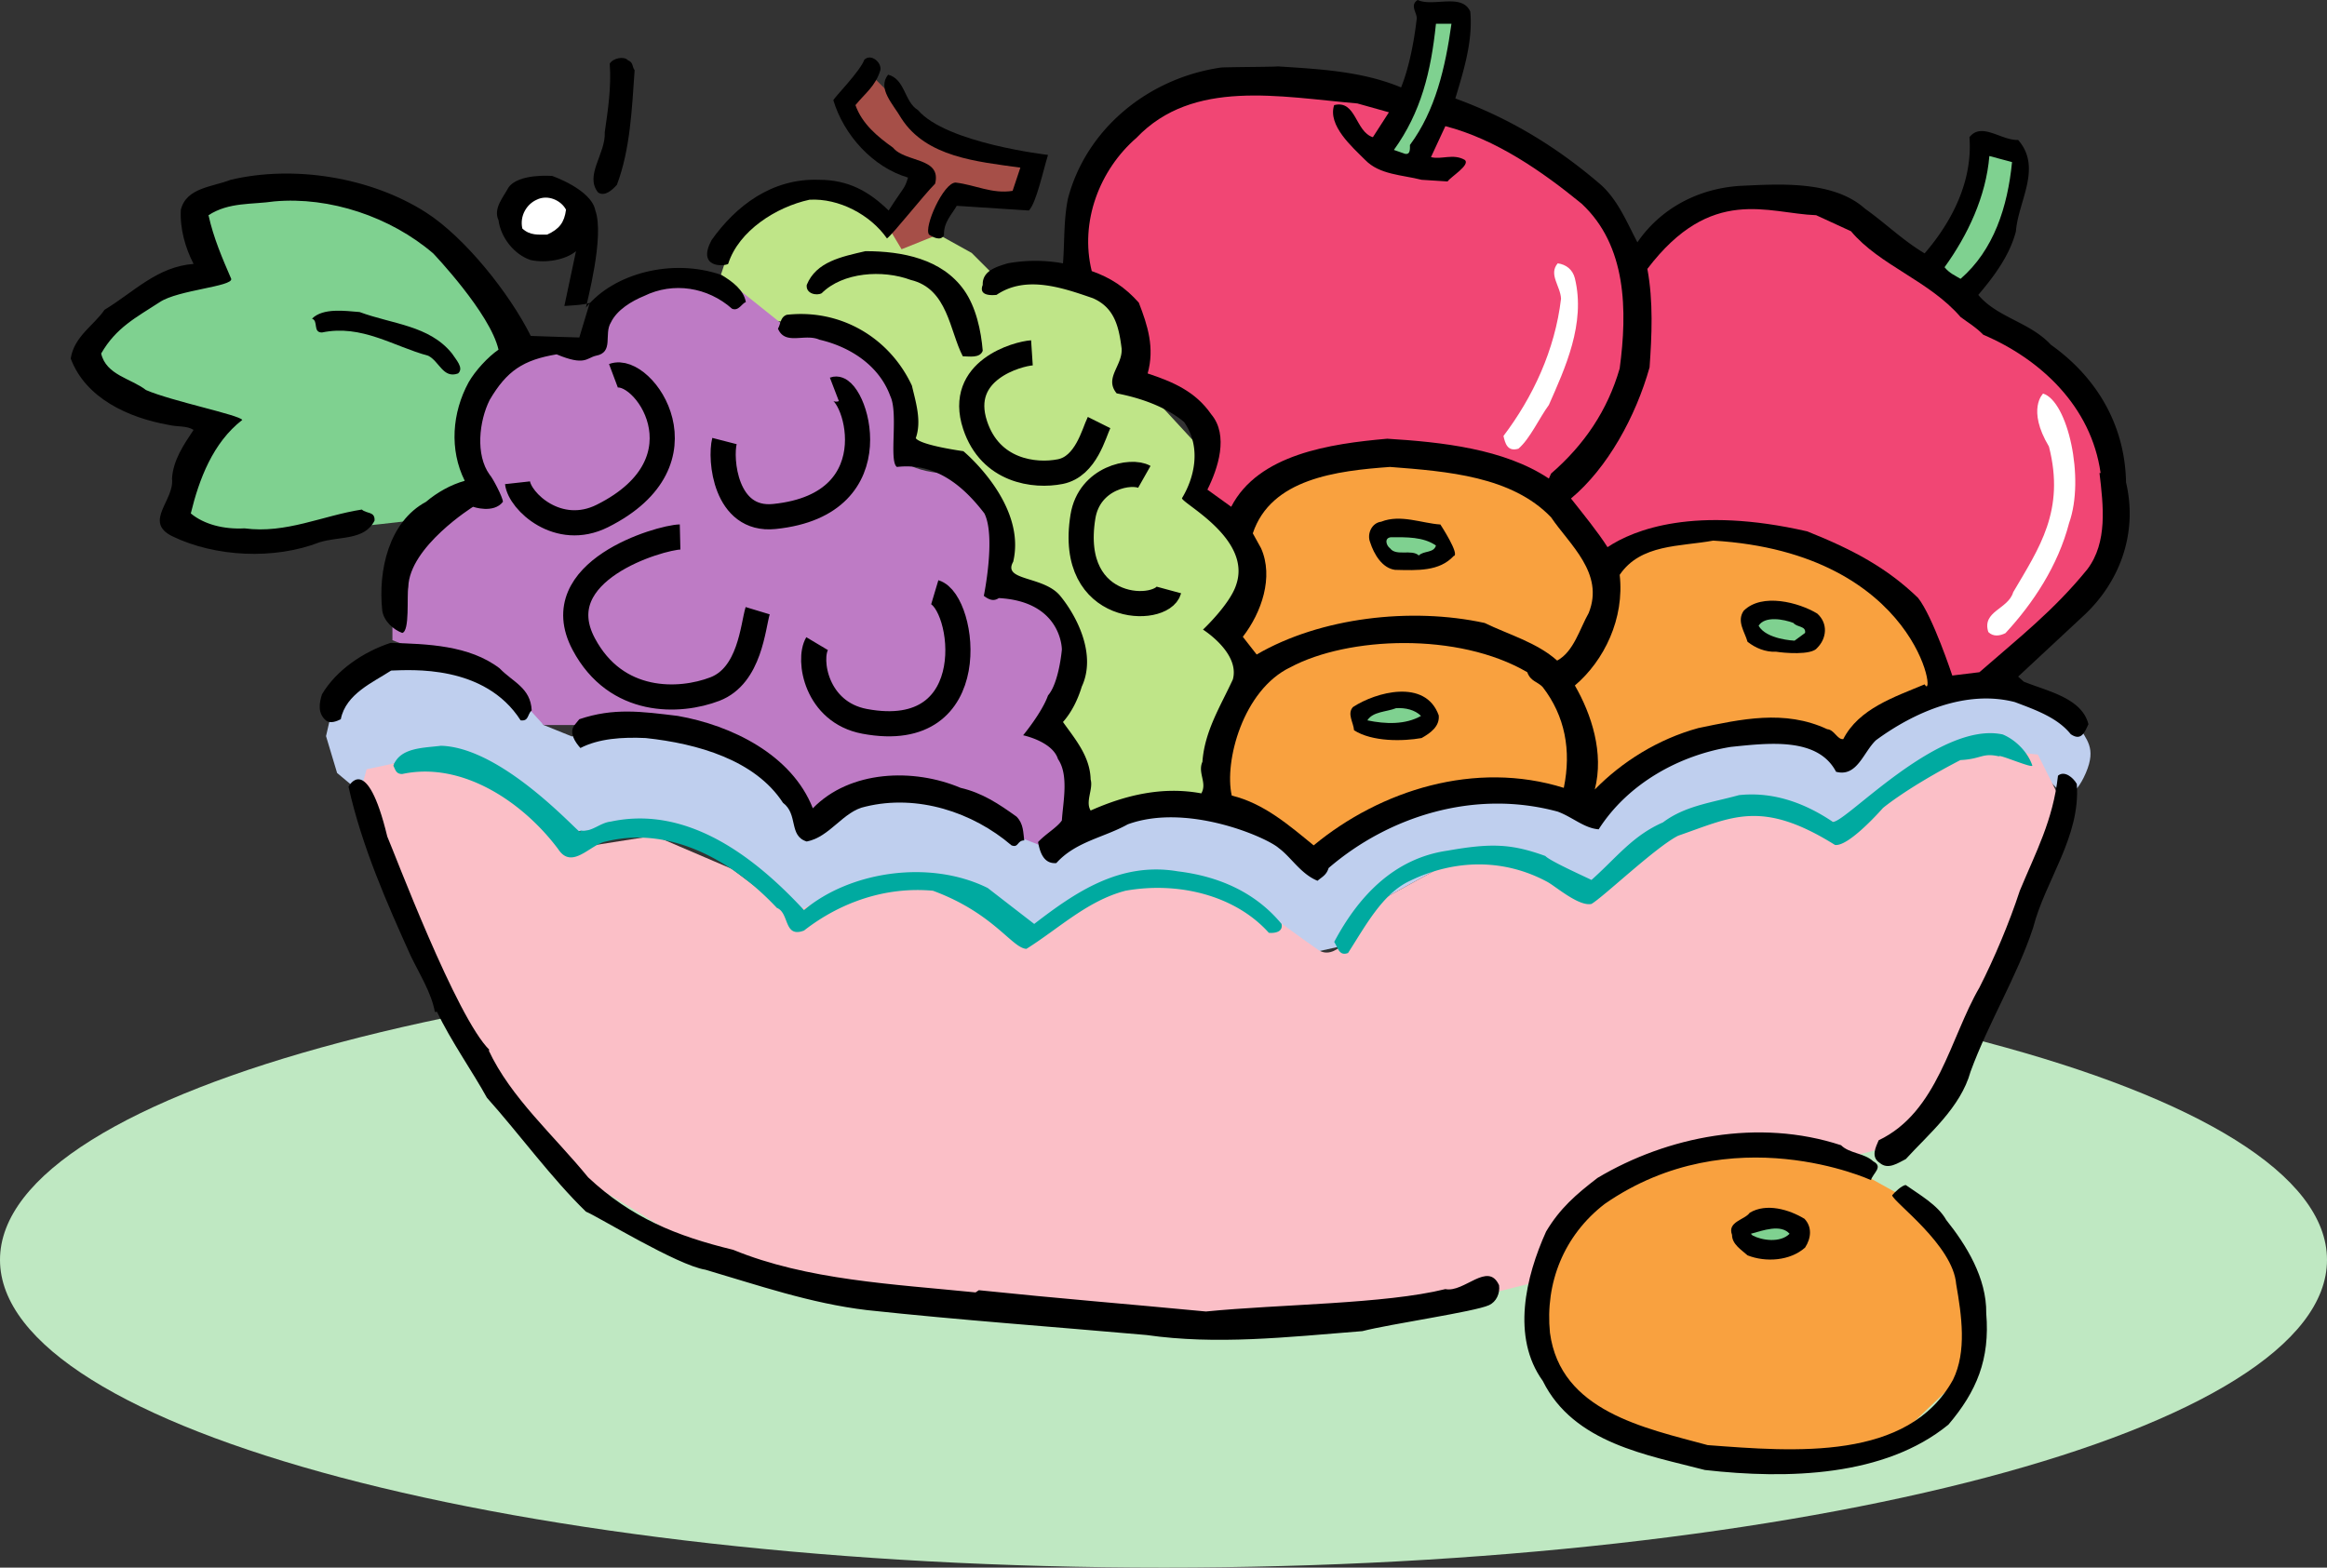
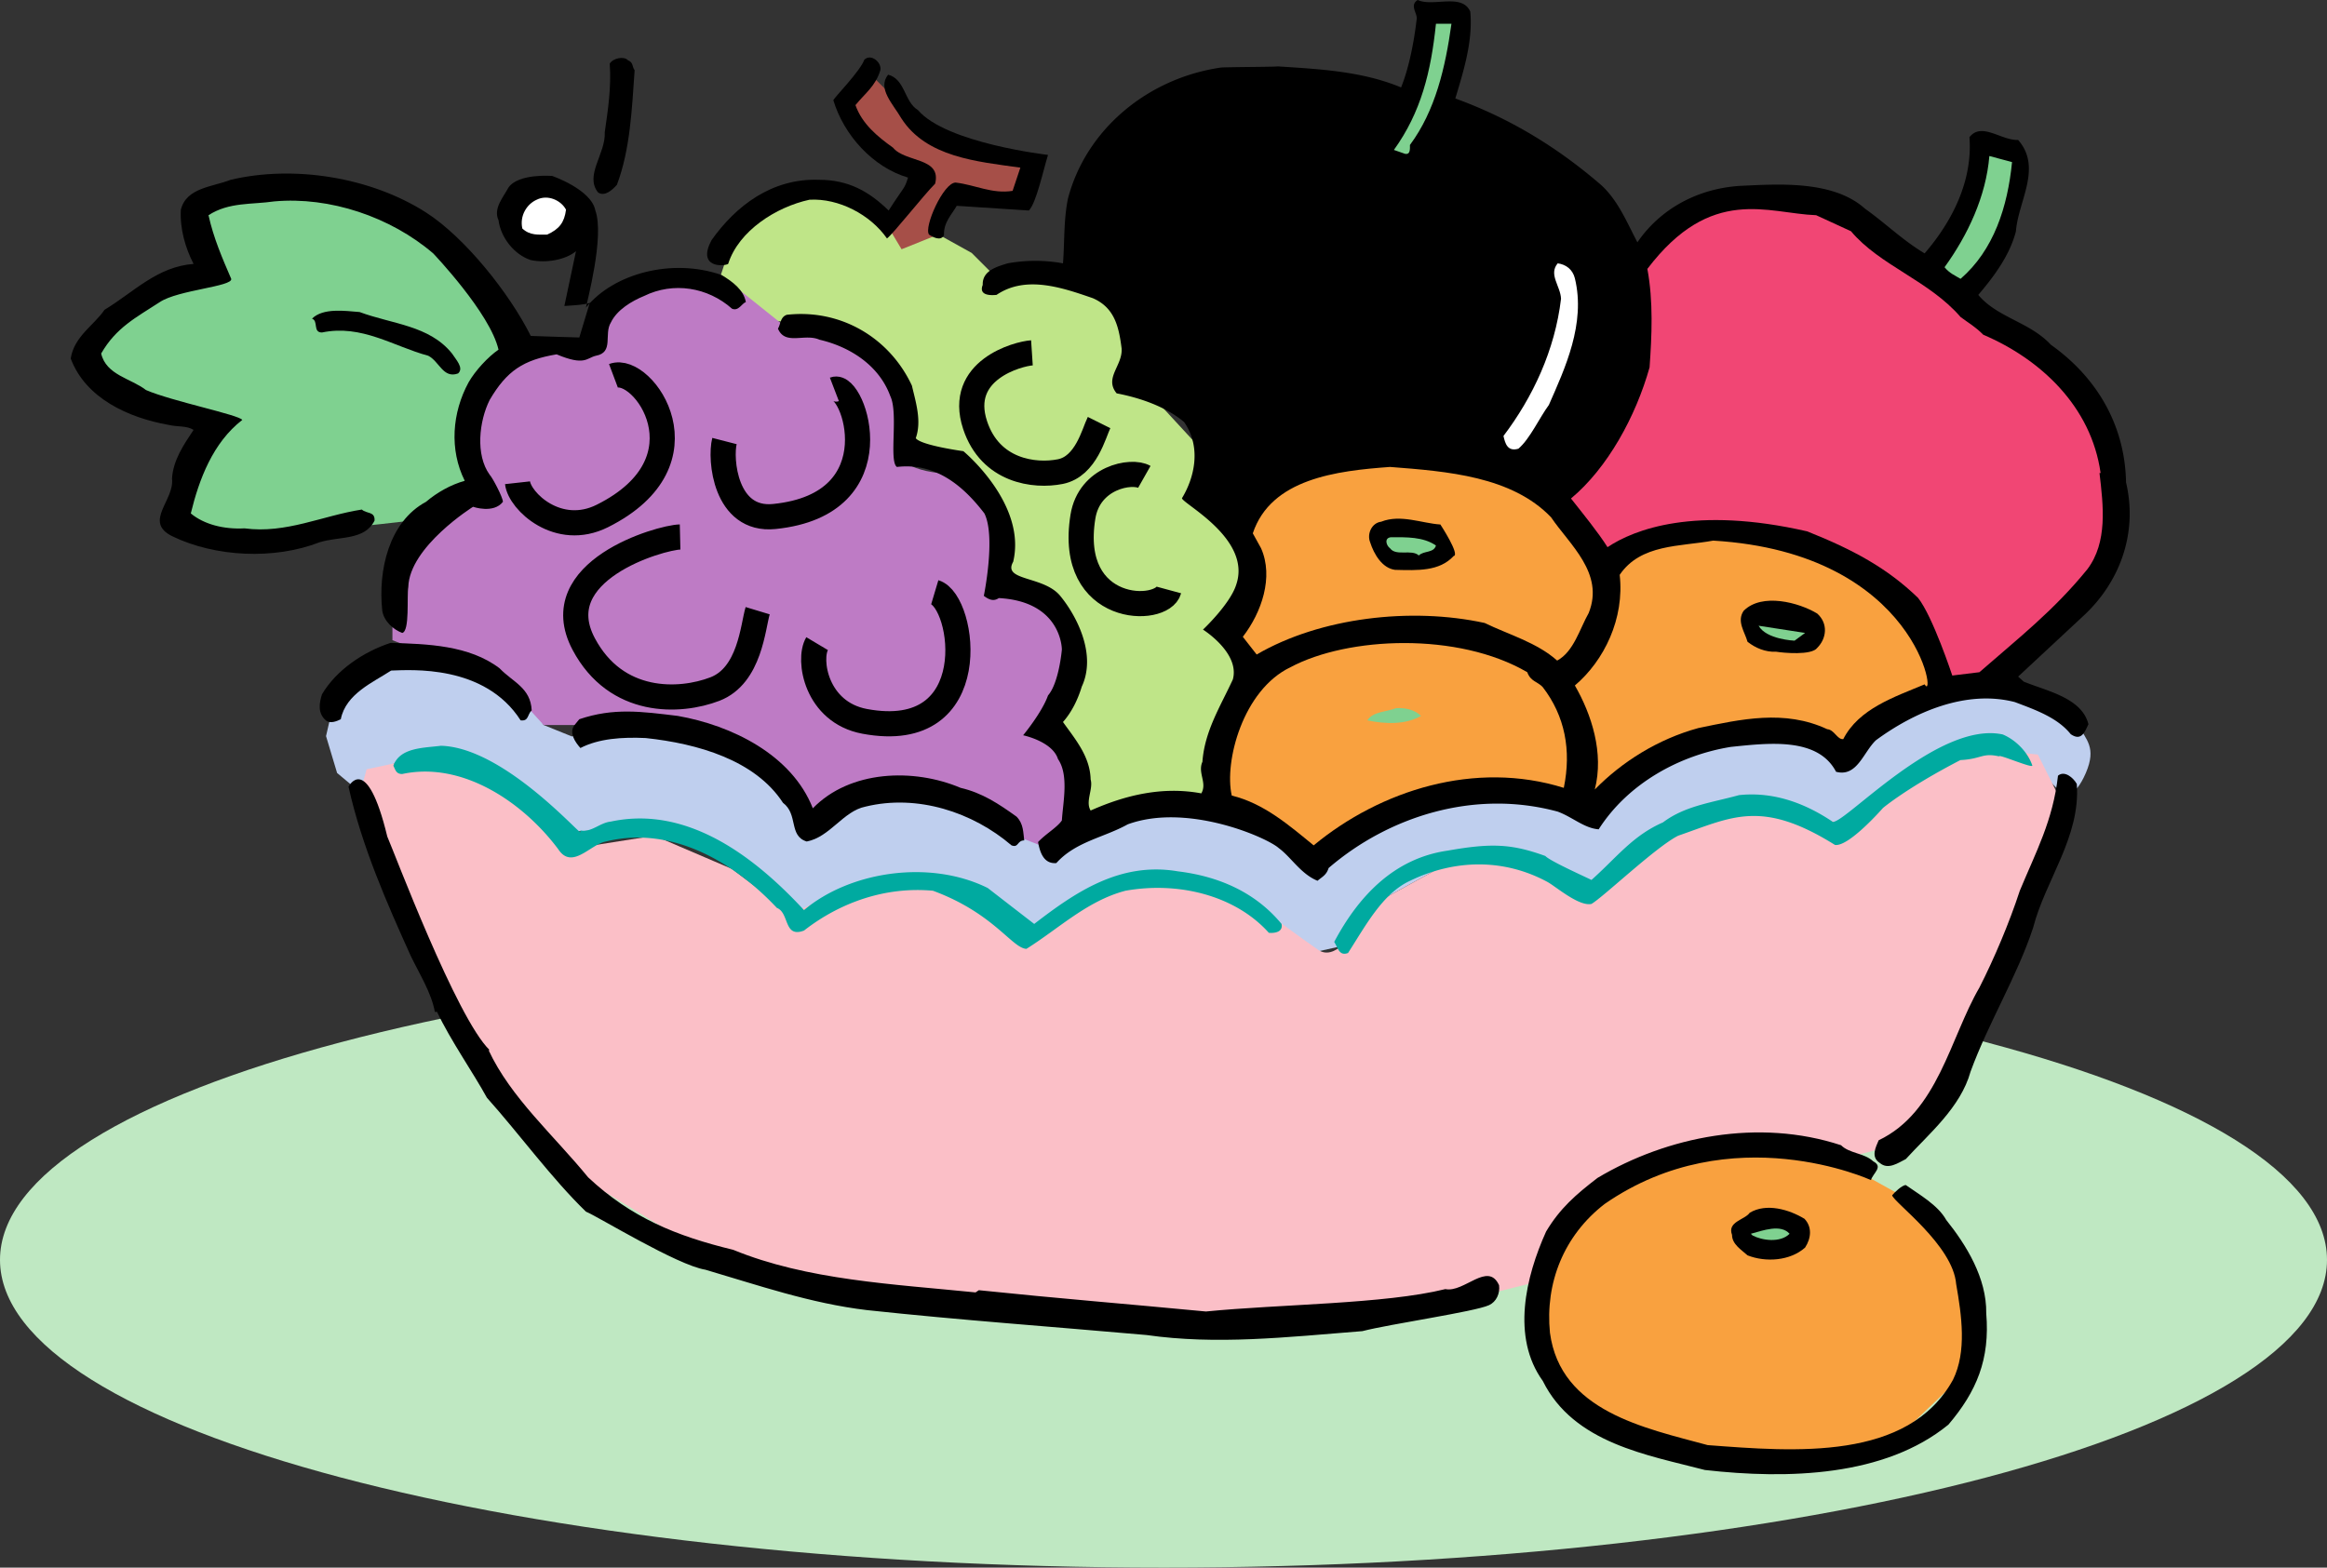
<svg xmlns="http://www.w3.org/2000/svg" width="416.285" height="280.508">
  <rect width="100%" height="100%" fill="#333333" stroke="none" />
  <path fill="#bfcfee" d="m102.297 131.773-5.035-2.035-3.957-5.941-15.18-5.938-9.902 1.317-7.918 3.96-1.98 8.583 1.98 6.597 3.957 3.301s5.941-5.281 7.922-5.941c1.98-.656 12.539 3.3 12.539 3.3l15.84 9.903 13.859-.66 11.223 1.98 15.84 13.2 10.558-3.301 17.82-1.98 14.52 7.921 8.582-3.96 19.797-3.962 14.523 7.262 6.598 5.277 5.941-1.32 6.598-7.918 13.2-7.262 17.823 1.98 6.598 3.301 9.898-7.261 20.461-7.918 13.86 3.96 13.203-8.581 13.86-7.918 10.558 7.258 3.3 3.3s1.981.66 3.958-3.96c1.98-4.618 0-5.938-1.317-8.579-1.32-2.64-10.562-6.601-10.562-6.601h-9.239l-15.18 6.601-5.94 5.282-9.9-3.961s-15.839 1.98-20.46 3.3c-4.621 1.317-15.84 9.899-15.84 9.899l-19.14-3.301-22.442 7.262-7.918 5.277-9.898-6.598-26.403-1.32-10.558 6.598-9.899-6.598-13.203-3.96-17.16 3.3-3.957.66-5.941-9.902-13.86-5.938-9.902-.66-12.125 2.695" />
  <path fill="#bfe8c2" d="M208.145 280.508c114.953 0 208.14-24.656 208.14-55.07 0-30.415-93.187-55.07-208.14-55.07C93.19 170.367 0 195.022 0 225.437c0 30.414 93.191 55.07 208.145 55.07" />
  <path fill="#bfe588" d="m223.324 120.496-4.62-7.258 4.62-9.902-3.96-9.238-5.942-4.621 1.32-9.239-7.918-8.582-5.281-3.297V55.816l-13.2-5.937h-9.898l-4.62-4.621-5.942-3.301-8.578-.66-6.602-5.938s-9.898-1.32-11.879-.66c-1.98.66-9.902 8.578-9.902 8.578l-1.977 5.942 7.918 7.918s10.559 1.32 12.54 2.64c1.98 1.32 6.6 3.961 8.581 8.582 1.98 4.618 3.301 11.88 3.301 11.88l9.238 2.64 8.582 12.539-1.32 7.918 11.219 5.941 1.32 10.559-4.62 8.582 6.6 9.898-1.32 6.602 7.918.66s4.621-1.32 7.922-1.32c3.301 0 11.219 1.32 11.219 1.32l-.66-8.582 5.941-16.5" />
  <path fill="#7fd190" d="M91.984 60.437 82.742 48.56l-10.558-8.582-12.54-4.618-16.5-1.32-7.921 3.297 2.64 9.902-6.601 3.301-7.258 1.98s-10.559 8.579-8.582 11.22c1.98 2.64 8.582 7.917 8.582 7.917l11.219 3.961-2.641 9.903-1.32 5.277s3.96 2.64 8.582 4.621c4.62 1.98 15.18-.66 17.82-.66 2.64 0 19.14-1.98 19.14-1.98l9.239-5.942-1.32-9.899 7.261-16.5" />
  <path fill="#fbbfc7" d="m141.484 163.398-10.562-7.921-13.86-5.938-12.539 1.98-9.238-8.582-10.562-3.96-9.899-3.301-9.242 1.98-1.977 7.262 9.239 23.102s22.441 38.277 24.418 38.937c1.98.66 29.703 17.82 29.703 17.82l47.52 9.243 36.96 3.296 47.52-3.957 15.84-3.96 33-16.5 31.02-7.922s13.859-17.82 14.519-19.801c.66-1.977 15.84-40.918 15.84-40.918l-4.622-9.238-12.539-1.32-21.12 13.859-16.5-3.301-14.52 2.64-9.242 7.258-6.598 5.281-10.559-5.94-13.863.66-13.2 7.261-6.597 7.918s-1.98 1.98-3.96.66c-1.981-1.32-11.88-8.578-11.88-8.578l-13.199-3.961-12.543 1.98-13.86 6.602-11.218-5.941-8.582-2.641-15.18 2.64-7.918 3.301" />
  <path fill="#f9a13f" d="m327.605 206.957-15.843-1.32-11.88 1.32-13.198 7.262-9.899 11.219v19.14s5.938 9.238 9.238 9.899c3.301.66 21.782 9.242 26.399 7.921 4.621-1.32 25.082-3.3 25.082-3.3l14.52-13.86 1.32-14.52-7.922-13.859-17.817-9.902" />
  <path fill="#be7bc5" d="m192.305 146.898-1.32-13.199-3.301-1.98s4.62-9.903 4.62-11.883c0-1.977-3.3-10.559-3.3-10.559l-11.219-5.941v-9.899l-6.601-8.578s-11.22 0-9.899-4.62c1.32-4.622-3.96-17.821-3.96-17.821l-15.18-2.64-13.2-10.56s-11.882 2.641-13.863 2.641c-1.977 0-9.238 9.239-9.238 9.239l-15.18 2.64-5.941 13.2 1.32 9.898-14.52 11.223-1.32 13.859v2.64l20.461 7.919 6.598 7.261h12.543c3.957 0 17.16.66 19.14 2.64 1.977 1.981 15.18 13.2 15.18 13.2s7.258-3.3 10.559-3.3c3.3 0 13.199 1.32 13.199 1.32l13.86 5.941 6.6 2.637 3.962-5.278" />
  <path fill="#a64f48" d="m156.004 13.578-5.281 4.621 2.64 5.938 9.899 6.601-1.317 6.598-2.64 3.96 1.98 3.302 6.598-2.641v-3.3l1.98-3.958 11.88.66 1.98-5.28-14.52-4.622-7.918-6.598-5.281-5.28" />
  <path d="M263.023 2.078c.493 5.246-1.187 10.594-2.675 15.543 9.8 3.563 18.218 8.711 26.039 15.445 3.07 2.77 4.652 6.73 6.535 10.293 4.058-5.937 10.691-9.601 18.312-10.097 6.633-.297 16.633-1.09 22.375 4.058 3.762 2.676 6.73 5.645 10.692 8.02 4.949-5.742 8.613-12.969 8.02-20.79 2.175-2.773 5.644.595 8.71.497 4.356 4.95 0 10.988-.394 16.332-1.09 4.258-3.864 8.02-6.735 11.387 3.368 4.058 9.207 4.851 12.97 8.91 8.218 5.84 13.269 14.355 13.464 24.652 2.18 9.305-1.285 18.117-7.82 24.055l-11.485 10.691.992.89c4.059 1.684 10.395 2.872 11.582 7.626-.69 1.484-1.289 3.07-3.167 1.781-2.375-2.969-6.336-4.355-10-5.742-8.813-2.277-18.118 1.883-24.848 6.832-2.277 2.176-3.367 6.633-7.13 5.64-3.265-6.234-12.077-5.144-18.808-4.453-9.207 1.485-18.414 6.536-23.66 14.75-2.578-.195-4.656-2.175-7.328-3.168-14.95-4.058-30.293.891-40.984 10.098-.399 1.29-1.188 1.586-1.98 2.277-2.97-1.187-4.755-4.253-6.93-5.84-2.079-1.882-16.336-8.167-27.028-4.257-4.258 2.375-9.305 3.07-12.773 6.93-2.375.199-2.969-2.176-3.266-3.762 1.387-1.485 3.367-2.574 4.258-3.86.2-3.27 1.285-8.117-.695-10.988-.989-3.168-6.235-4.258-6.235-4.258s3.367-4.058 4.453-7.129c1.98-2.277 2.477-8.214 2.477-8.214s.031-8.598-11.285-9.207c-.992.69-1.883.195-2.676-.399 0 0 2.18-10.594.102-14.75-3.864-5.05-8.813-9.11-15.645-8.316-1.484-.989.297-9.602-1.187-12.672-1.98-5.446-7.13-8.813-12.672-10.098-2.672-1.187-6.137 1.09-7.426-1.98.496-.793.398-2.078 1.586-2.477 9.703-1.086 18.414 4.16 22.375 12.672.691 2.973 1.781 6.336.691 9.406.89 1.29 8.516 2.328 8.516 2.328s11.383 9.403 8.91 19.797c-1.98 3.465 5.445 2.477 8.414 6.09 2.969 3.613 6.535 10.496 3.86 16.238-.692 2.274-1.782 4.551-3.364 6.336 2.176 3.067 4.848 6.137 4.95 10.293.495 1.684-.993 3.961 0 5.547 6.234-2.773 12.87-4.36 19.8-3.07 1.086-1.883-.695-3.664.195-5.645.399-5.543 3.266-9.996 5.446-14.75 1.289-4.75-5.344-8.91-5.344-8.91s4.848-4.555 5.938-8.02c2.84-8.234-9.602-14.503-9.7-15.492 2.176-3.566 3.563-9.058.395-13.613-3.266-2.773-7.922-4.355-12.078-5.148-2.278-2.77 1.09-4.95.89-8.02-.496-3.957-1.285-7.324-5.148-9.008-5.445-1.879-11.977-4.156-17.227-.593-.89.097-3.265.199-2.472-1.782-.102-2.574 2.574-3.27 4.453-3.863a27.747 27.747 0 0 1 9.902 0c.297-3.66.098-7.719.89-11.582 3.266-12.473 14.356-21.582 27.423-23.46 2.476-.102 9.703-.102 10.097-.2 7.723.496 15.149.89 22.078 3.762 1.387-3.465 2.278-7.922 2.77-12.079.297-1.09-1.383-2.574.2-3.562 2.773 1.285 7.921-1.29 9.405 2.078" />
  <path fill="#7fd190" d="M259.656 4.254c-1.09 7.824-2.87 15.543-7.426 21.683 0 .692.102 1.782-.89 1.583l-1.98-.692c4.85-6.734 6.632-13.96 7.523-22.574h2.773" />
  <path d="M157.488 12.57c-.89 2.871-2.672 4.059-4.453 6.239 1.188 3.367 3.957 5.644 6.73 7.62 2.18 2.676 8.712 1.684 7.524 6.438-2.078 2.078-7.523 9.008-8.613 9.801-2.969-4.258-8.613-7.227-13.86-6.93-5.941 1.285-12.671 5.543-14.554 11.485-.89.492-5.61.675-2.969-4.258 4.355-6.137 10.793-11.09 19.207-10.793 5.344 0 9.008 2.129 12.473 5.496 2.972-4.621 2.773-3.711 3.465-5.89-6.336-1.88-11.485-7.622-13.364-13.86.297-.594 4.852-5.246 5.543-7.227 1.188-1.187 3.168.496 2.871 1.88m-43.957-.001c-.492 7.032-.789 14.16-3.168 20.496-.789.891-2.175 2.176-3.363 1.383-2.477-3.066 1.383-6.93 1.188-10.789.593-4.16 1.187-8.02.89-12.277.594-.988 2.574-1.387 3.266-.594.992.398.695 1.09 1.187 1.781" />
  <path d="M164.219 19.7c5.05 5.94 23.265 8.019 23.265 8.019-.89 2.87-2.109 8.629-3.43 9.949l-12.902-.84c-.894 1.582-2.379 2.969-2.277 5.246-.594 1.188-2.082.297-2.676-.097-.988-1.29 2.574-9.309 4.754-9.309 3.465.398 6.535 2.078 10.195 1.484l1.387-4.156c-7.82-1.09-16.828-1.883-21.285-8.812-1.484-2.575-4.355-5.344-2.375-7.82 3.07.792 2.871 4.85 5.344 6.335" />
-   <path fill="#f14674" d="m248.469 20.094-2.871 4.457c-3.168-.989-2.97-6.73-6.93-5.742-1.188 3.664 3.27 7.523 5.543 9.8 2.574 2.672 6.633 2.672 10.101 3.563l4.653.297c.492-.79 4.156-2.969 3.066-3.86-2.078-1.187-4.156 0-6.039-.496l2.574-5.543c9.11 2.375 17.325 8.117 24.356 13.86 8.117 7.523 8.215 19.207 6.828 29.504-2.176 7.523-6.336 13.66-12.273 18.808l-.395.89c-8.02-5.343-19.207-6.53-28.91-7.128-10.2.894-23.067 2.773-27.918 12.18l-4.258-3.07c1.883-3.762 3.863-9.704.695-13.466-2.87-4.156-6.93-5.84-11.386-7.324 1.289-4.554 0-8.613-1.582-12.672-2.477-2.773-5.051-4.457-8.418-5.644-2.176-8.809 1.386-18.117 8.02-23.86 10.097-10.593 25.64-7.324 39.503-6.136l5.64 1.582" />
  <path fill="#7fd190" d="M359.941 29.004c-.789 8.02-3.265 15.742-9.207 20.89-.988-.593-1.976-.988-2.867-2.078 4.156-5.742 7.422-12.671 8.016-19.898l4.058 1.086" />
  <path d="M94.953 60.11s7.887.277 8.68.277l1.879-6.219c-.594.394-4.551.578-4.551.578l2.078-9.8c-1.883 1.581-5.445 2.175-8.117 1.581-2.973-.988-5.348-4.058-5.742-7.125-.992-2.082.89-4.16 1.78-5.843 1.782-2.575 7.821-2.079 7.821-2.079s7.031 2.426 7.723 6.188c1.683 4.652-1.586 16.684-1.684 17.375 4.95-6.137 15.446-8.91 24.254-5.84 1.98 1.188 3.961 2.672 4.356 4.848-.692.199-1.285 1.683-2.473 1.191-4.355-3.863-10.496-4.851-15.742-2.277-2.176.89-4.852 2.472-5.938 4.75-1.289 2.078.594 5.347-2.675 5.941-1.684.395-1.946 1.88-7.028-.25-5.941.992-8.91 2.922-11.98 8.168-1.88 3.762-2.574 9.801 0 13.367.496.496 2.375 4.059 2.375 4.852-1.68 2.176-5.344.89-5.344.89s-11.387 7.13-11.582 14.356c-.297 1.68.297 7.918-1.09 8.215-1.586-.594-3.265-2.078-3.566-3.961-.79-7.227 1.191-15.938 7.824-19.5 1.98-1.684 4.453-3.07 6.93-3.762-2.774-5.547-2.278-12.18.691-17.625 1.188-2.078 3.465-4.55 5.348-5.84-1.485-6.535-11.684-17.226-11.684-17.226-7.621-6.535-18.512-10.195-28.414-9.305-4.059.594-8.117.098-11.781 2.473.894 4.062 2.476 7.722 4.062 11.387.297 1.386-9.504 1.98-12.773 4.156-4.258 2.773-7.82 4.554-10.492 9.207.89 3.863 5.343 4.457 8.02 6.535 4.55 1.98 16.73 4.457 17.222 5.348-5.246 4.058-7.719 10.593-9.207 16.73 2.379 1.98 5.941 2.871 9.605 2.672 7.426.992 13.957-2.277 20.989-3.367.89.793 2.375.3 2.277 1.98-1.785 3.567-6.238 2.774-9.8 3.864-8.122 3.168-18.712 2.671-26.434-1.09-5.149-2.575.492-6.434 0-10.297.195-3.266 2.078-6.04 3.859-8.711-1.285-.793-2.77-.496-4.453-.89-7.227-1.29-14.852-4.755-17.524-11.88.594-3.96 4.258-6.039 6.04-8.715 5.246-3.167 9.402-7.722 15.937-8.214-1.484-2.871-2.473-6.336-2.277-9.703.992-3.961 5.644-4.06 8.91-5.348 11.285-2.672 25.047-.492 34.949 5.844 6.93 4.453 14.883 14.37 18.742 22.093" />
  <path fill="#fff" d="M101.258 37.52c-.297 2.277-1.188 3.464-3.367 4.457-1.586 0-3.07.195-4.453-1.09-.497-2.278.789-4.356 2.57-5.149 1.98-.992 4.36.098 5.25 1.782" />
  <path fill="#f14674" d="M331.133 41.379c5.148 6.14 13.96 8.812 19.601 15.348 1.586 1.187 2.579 1.683 4.059 3.168 10.2 4.355 19.305 12.77 20.992 24.75h-.2c.692 5.84 1.485 12.375-2.179 17.226-6.039 7.422-12.273 12.274-19.304 18.414l-4.852.594s-3.496-10.61-6.137-13.91c-5.543-5.348-11.55-8.582-19.8-11.883-20.13-4.617-31.02-.328-35.739 2.824-1.683-2.672-4.355-5.941-6.535-8.71 6.535-5.446 11.582-14.653 14.059-23.466.398-5.644.691-11.78-.395-17.62 11.45-15.067 21.582-9.903 30.195-9.606l6.235 2.87" />
-   <path d="M172.438 51.875c2.18 3.07 3.07 7.324 3.367 10.89-.496 1.387-2.477.989-3.567.989-2.375-4.555-2.672-12.078-9.304-13.66-5.051-1.883-12.176-1.387-15.938 2.375-.89.496-2.871.097-2.676-1.485 1.684-4.16 6.239-5.05 10.496-6.039 6.633 0 13.66 1.387 17.622 6.93" />
  <path fill="#fff" d="M281.734 49.797c1.98 8.117-1.78 16.137-4.652 22.668-1.684 2.277-3.367 6.039-5.445 7.824-1.98.594-2.38-.992-2.676-2.277 5.246-6.93 9.207-15.348 10.297-24.555-.098-2.277-2.278-4.355-.594-6.336 1.484.2 2.672 1.09 3.07 2.676" />
  <path d="M80.863 63.258c.692 1.09 2.176 2.574 1.09 3.566-2.676.988-3.367-2.18-5.348-3.168-6.238-1.683-11.878-5.644-19.007-4.16-1.684 0-.594-2.078-1.782-2.473 1.98-1.98 5.938-1.386 8.512-1.187 5.844 2.176 12.477 2.375 16.535 7.422" />
-   <path fill="#fff" d="M365.496 70.426c4.387 1.336 7.524 15.144 4.652 23.164-1.98 7.625-6.433 14.355-11.386 19.703-.989.492-2.176.691-3.067-.2-1.187-3.761 3.563-4.058 4.453-7.128 4.653-7.918 9.325-14.61 6.395-26.059-4-6.703-1.047-9.48-1.047-9.48" />
  <path fill="#f9a13f" d="M277.477 92.562c3.265 4.852 9.601 10 6.73 17.13-1.582 2.769-2.672 6.93-5.64 8.511-3.665-3.266-8.712-4.652-12.97-6.73-13.167-2.871-29.402-.989-40.788 5.644l-2.477-3.168c3.367-4.36 5.547-10.695 3.266-15.84l-1.48-2.675c3.265-9.801 15.046-11.188 24.55-11.88 10.297.794 21.781 1.684 28.809 9.008" />
  <path d="M260.05 99.492c-2.57 2.774-6.433 2.574-10.491 2.477-2.278-.297-3.762-2.774-4.454-4.95-.597-1.484.293-3.464 1.977-3.664 3.465-1.386 7.328.297 10.594.497 0 0 3.566 5.445 2.375 5.64" />
  <path fill="#7fd190" d="M256.883 97.613c-.395 1.387-2.176.89-3.067 1.782-1.289-1.188-4.058.199-5.148-1.286-.695-.496-1.09-1.882.2-1.98 2.671 0 5.737-.102 8.015 1.484" />
  <path fill="#f9a13f" d="M344.3 122.46c-5.445 2.278-11.78 4.356-14.554 9.802-1.086.101-1.582-1.684-2.871-1.782-7.621-3.562-15.441-1.78-23.063-.199-7.23 1.98-13.664 6.04-18.515 10.992 1.683-6.535-.594-13.464-3.563-18.613 5.246-4.457 8.907-11.98 8.016-19.8 3.766-5.544 10.793-5.032 16.734-6.122 36.88 2.203 40.008 29.45 37.817 25.723" />
  <path d="M325.094 109.79c1.98 1.78 1.683 4.456 0 6.136-.989 1.387-6.137.894-7.324.695-1.98.098-3.762-.695-5.149-1.781-.496-1.785-1.98-3.664-.691-5.547 3.265-3.266 9.898-1.484 13.164.496" />
-   <path fill="#7fd190" d="m322.918 113.254-1.883 1.387s-5.047-.2-6.433-2.672c1.09-1.781 4.453-1.188 6.238-.496.59.793 2.277.496 2.078 1.78" />
+   <path fill="#7fd190" d="m322.918 113.254-1.883 1.387s-5.047-.2-6.433-2.672" />
  <path d="M89.375 119.59c2.379 2.476 5.547 3.465 5.742 7.523-.789.696-.492 1.98-1.98 1.785-6.434-10.05-19.7-9.011-23.164-8.91-3.168 2.078-8.118 4.157-9.008 8.711-.594.297-1.883.89-2.676.2-1.484-1.29-1.187-3.07-.691-4.657 2.574-4.355 7.425-7.62 12.277-9.207 6.531.2 14.055.399 19.5 4.555" />
  <path fill="#f9a13f" d="M273.219 120.285c.594 1.68 1.879 1.68 2.773 2.672 3.961 5.148 5.149 11.285 3.762 18.02-15.84-4.954-32.77.394-44.75 10.293-4.356-3.563-8.91-7.524-14.649-8.91-1.386-6.04 1.977-18.891 10.493-22.965 10.297-5.497 29.996-6.34 42.37.89" />
-   <path d="M257.379 128.004c.2 1.98-1.484 3.168-3.067 4.062-3.367.594-8.812.692-12.082-1.39-.097-1.383-1.285-2.969-.195-4.156 4.059-2.672 12.969-5.149 15.344 1.484" />
  <path fill="#7fd190" d="M254.21 128.105c-2.769 1.582-6.335 1.485-9.6.793.988-1.586 3.363-1.488 5.148-2.18 1.683-.097 3.363.298 4.453 1.387" />
  <path d="M145.41 144.637c6.633-6.832 18.02-7.227 26.434-3.66 3.86.89 6.832 2.867 10 5.144 1.285 1.29 1.187 2.871 1.386 4.258-1.289 0-.992 1.387-2.277.89-6.93-5.937-16.832-9.207-26.137-6.93-3.96.794-6.336 5.446-10.496 6.24-3.265-.993-1.484-4.852-4.254-6.93-4.953-7.626-15.246-10.594-24.554-11.583-4.258-.199-8.414.098-11.68 1.782-.89-.993-2.082-2.676-1.09-4.059l.89-1.09c6.138-2.078 11.087-1.387 17.622-.594 9.605 1.684 20.394 6.93 24.156 16.532" />
  <path fill="#00aaa0" d="M363.574 136.996c-.101.496-6.136-2.144-5.941-1.648-3.067-.692-3.067.46-6.93.66-9.57 4.949-13.86 8.578-13.86 8.578s-6.105 6.996-8.581 6.602c-13.2-8.25-18.477-4.95-28.047-1.649-3.961 1.98-13.434 11.02-15.512 12.207-2.277.496-6.433-3.168-7.918-3.957-7.723-4.16-16.523-4.094-24.64-.133-4.852 2.278-7.922 8.117-10.989 12.871-1.586.594-1.781-.894-2.476-1.98 4.257-8.02 10.593-14.95 20.297-16.336 7.82-1.387 11.437-1.223 17.476.957.793.89 7.063 3.695 8.25 4.289 4.457-3.96 7.34-7.918 12.785-10.297 3.957-2.969 8.567-3.496 13.617-4.883 6.532-.691 12.22 1.715 16.774 4.786 2.277.199 18.91-18.118 30.394-15.641 2.375.988 4.508 3.2 5.301 5.574m-259.742 11.899v-.297c1.98.394 3.465-1.387 5.445-1.586 13.86-2.969 25.938 6.535 34.551 15.84 8.215-6.93 22.473-9.106 32.867-3.957a3932.7 3932.7 0 0 0 8.317 6.433c7.324-5.64 15.343-11.187 25.738-9.406 7.328.894 13.86 3.766 18.512 9.406.3 1.485-1.285 1.684-2.274 1.586-6.039-6.734-16.238-9.207-25.644-7.527-6.828 1.785-11.88 6.734-17.719 10.398-2.574-.101-5.84-6.387-16.73-10.398-8.614-.79-16.73 2.18-23.067 7.129-3.664 1.386-2.574-3.168-4.851-4.059-7.426-7.918-18.614-14.848-30.594-11.879-2.77.496-6.04 5.149-8.512 1.387-6.238-8.367-17.129-15.793-27.918-13.465-1.09 0-1.187-.695-1.586-1.484 1.188-3.27 5.348-3.168 8.516-3.567 11.187.297 24.847 15.942 24.949 15.446" />
  <path d="M69.281 149.688c1.188 2.671 12.375 32.472 18.313 38.214h-.196c3.957 8.512 11.68 15.246 17.817 22.77 7.722 7.226 15.742 10.492 25.941 12.965 13.266 5.449 28.707 6.14 43.36 7.625l.593-.395c14.258 1.485 26.172 2.426 40.625 3.809 13.2-1.317 32.008-1.317 42.832-4.008 3.368.695 7.625-5.047 9.606-.691.195 1.484-.496 2.968-1.785 3.562-2.57 1.188-17.719 3.367-22.668 4.652-13.797 1.106-26.137 2.477-38.61.696-16.734-1.485-33.464-2.676-49.996-4.457-10.097-1.188-19.8-4.555-28.91-7.227-5.047-.793-19.203-9.504-21.383-10.394-6.136-5.942-11.879-13.86-17.722-20.395-2.375-4.355-6.532-10.297-8.907-15.344h-.398c-.594-3.367-2.77-6.832-4.258-9.902-4.254-9.402-8.808-19.7-11.187-30.39 0 0 3.234-6.419 6.933 8.91m302.246-9.407c.692 9.504-5.644 17.227-7.82 25.739-2.875 8.714-7.922 16.832-11.191 25.742-1.782 6.433-7.52 11.187-11.579 15.64-1.386.692-3.171 1.98-4.656.692-1.683-1.086-.691-2.867-.199-4.055 10.594-5.05 12.773-18.316 18.02-27.324 2.671-5.25 5.347-11.586 7.226-17.328 2.871-6.93 5.942-12.57 6.832-20.59 1.188-.992 2.77.394 3.367 1.484M335.094 207.8c1.879.99 0 2.079-.395 3.364 0 0-24.914-11.465-47.62 4.258-7.325 5.644-10.692 14.156-9.802 23.066 1.883 14.059 16.93 17.032 28.215 20.098 15.645 1.187 35.871 2.855 43.89-11.7 2.477-5.046 1.552-11.464.563-17.109-.562-6.98-11.156-14.601-11.453-15.89.297-.395 1.75-1.832 2.446-1.832 2.375 1.683 5.738 3.566 7.226 6.238 3.563 4.453 7.258 10.379 7.16 16.715.692 8.219-1.719 13.976-6.765 19.914-11.387 9.308-28.711 9.805-43.563 8.117-10.195-2.672-23.46-4.75-29.004-15.937-5.644-7.82-3.07-18.61.594-26.73 2.477-4.157 5.344-6.634 9.207-9.602 12.473-7.426 28.809-10.692 43.559-5.844 1.484 1.488 4.16 1.387 5.742 2.875" />
  <path d="M322.816 218.094c1.387 1.484 1.192 3.469.102 5.148-2.672 2.38-7.031 2.676-10.297 1.387-1.09-.992-2.773-1.98-2.773-3.664-.891-2.375 2.277-2.672 3.168-3.957 2.972-1.781 7.03-.594 9.8 1.086" />
  <path fill="#7fd190" d="M320.145 220.77c-1.684 1.683-4.95 1.187-6.633.296l-.297-.296c2.176-.594 5.348-1.782 6.93 0" />
  <path fill="none" stroke="#000" stroke-width="4.5" d="M167.223 105.977c5.402 1.613 9.058 27.144-12.54 23.101-8.703-1.629-10.199-11.07-8.507-13.906m38.429-52.035c-2.48.164-13.425 3.074-10.164 12.933 2.727 8.243 10.625 9.243 15.246 8.317 4.622-.922 6.008-6.93 6.93-8.778m-86.875-8.363c5.281-1.984 17.672 15.25-1.98 25.078-7.922 3.961-14.817-2.66-15.18-5.941m29.082 9.703c-3.55.086-24.2 6.05-17.242 19.156 5.816 10.953 17.18 10.469 23.465 8.059 6.285-2.406 6.8-11.2 7.656-14.024m13.723-39.601c3.437-1.317 11.109 20.535-10.754 22.746-8.809.89-9.73-10.309-8.907-13.504m79.52 26.656c-1.188 4.387-18.223 4.371-15.398-13.117 1.136-7.047 8.683-8.434 10.988-7.129" />
</svg>